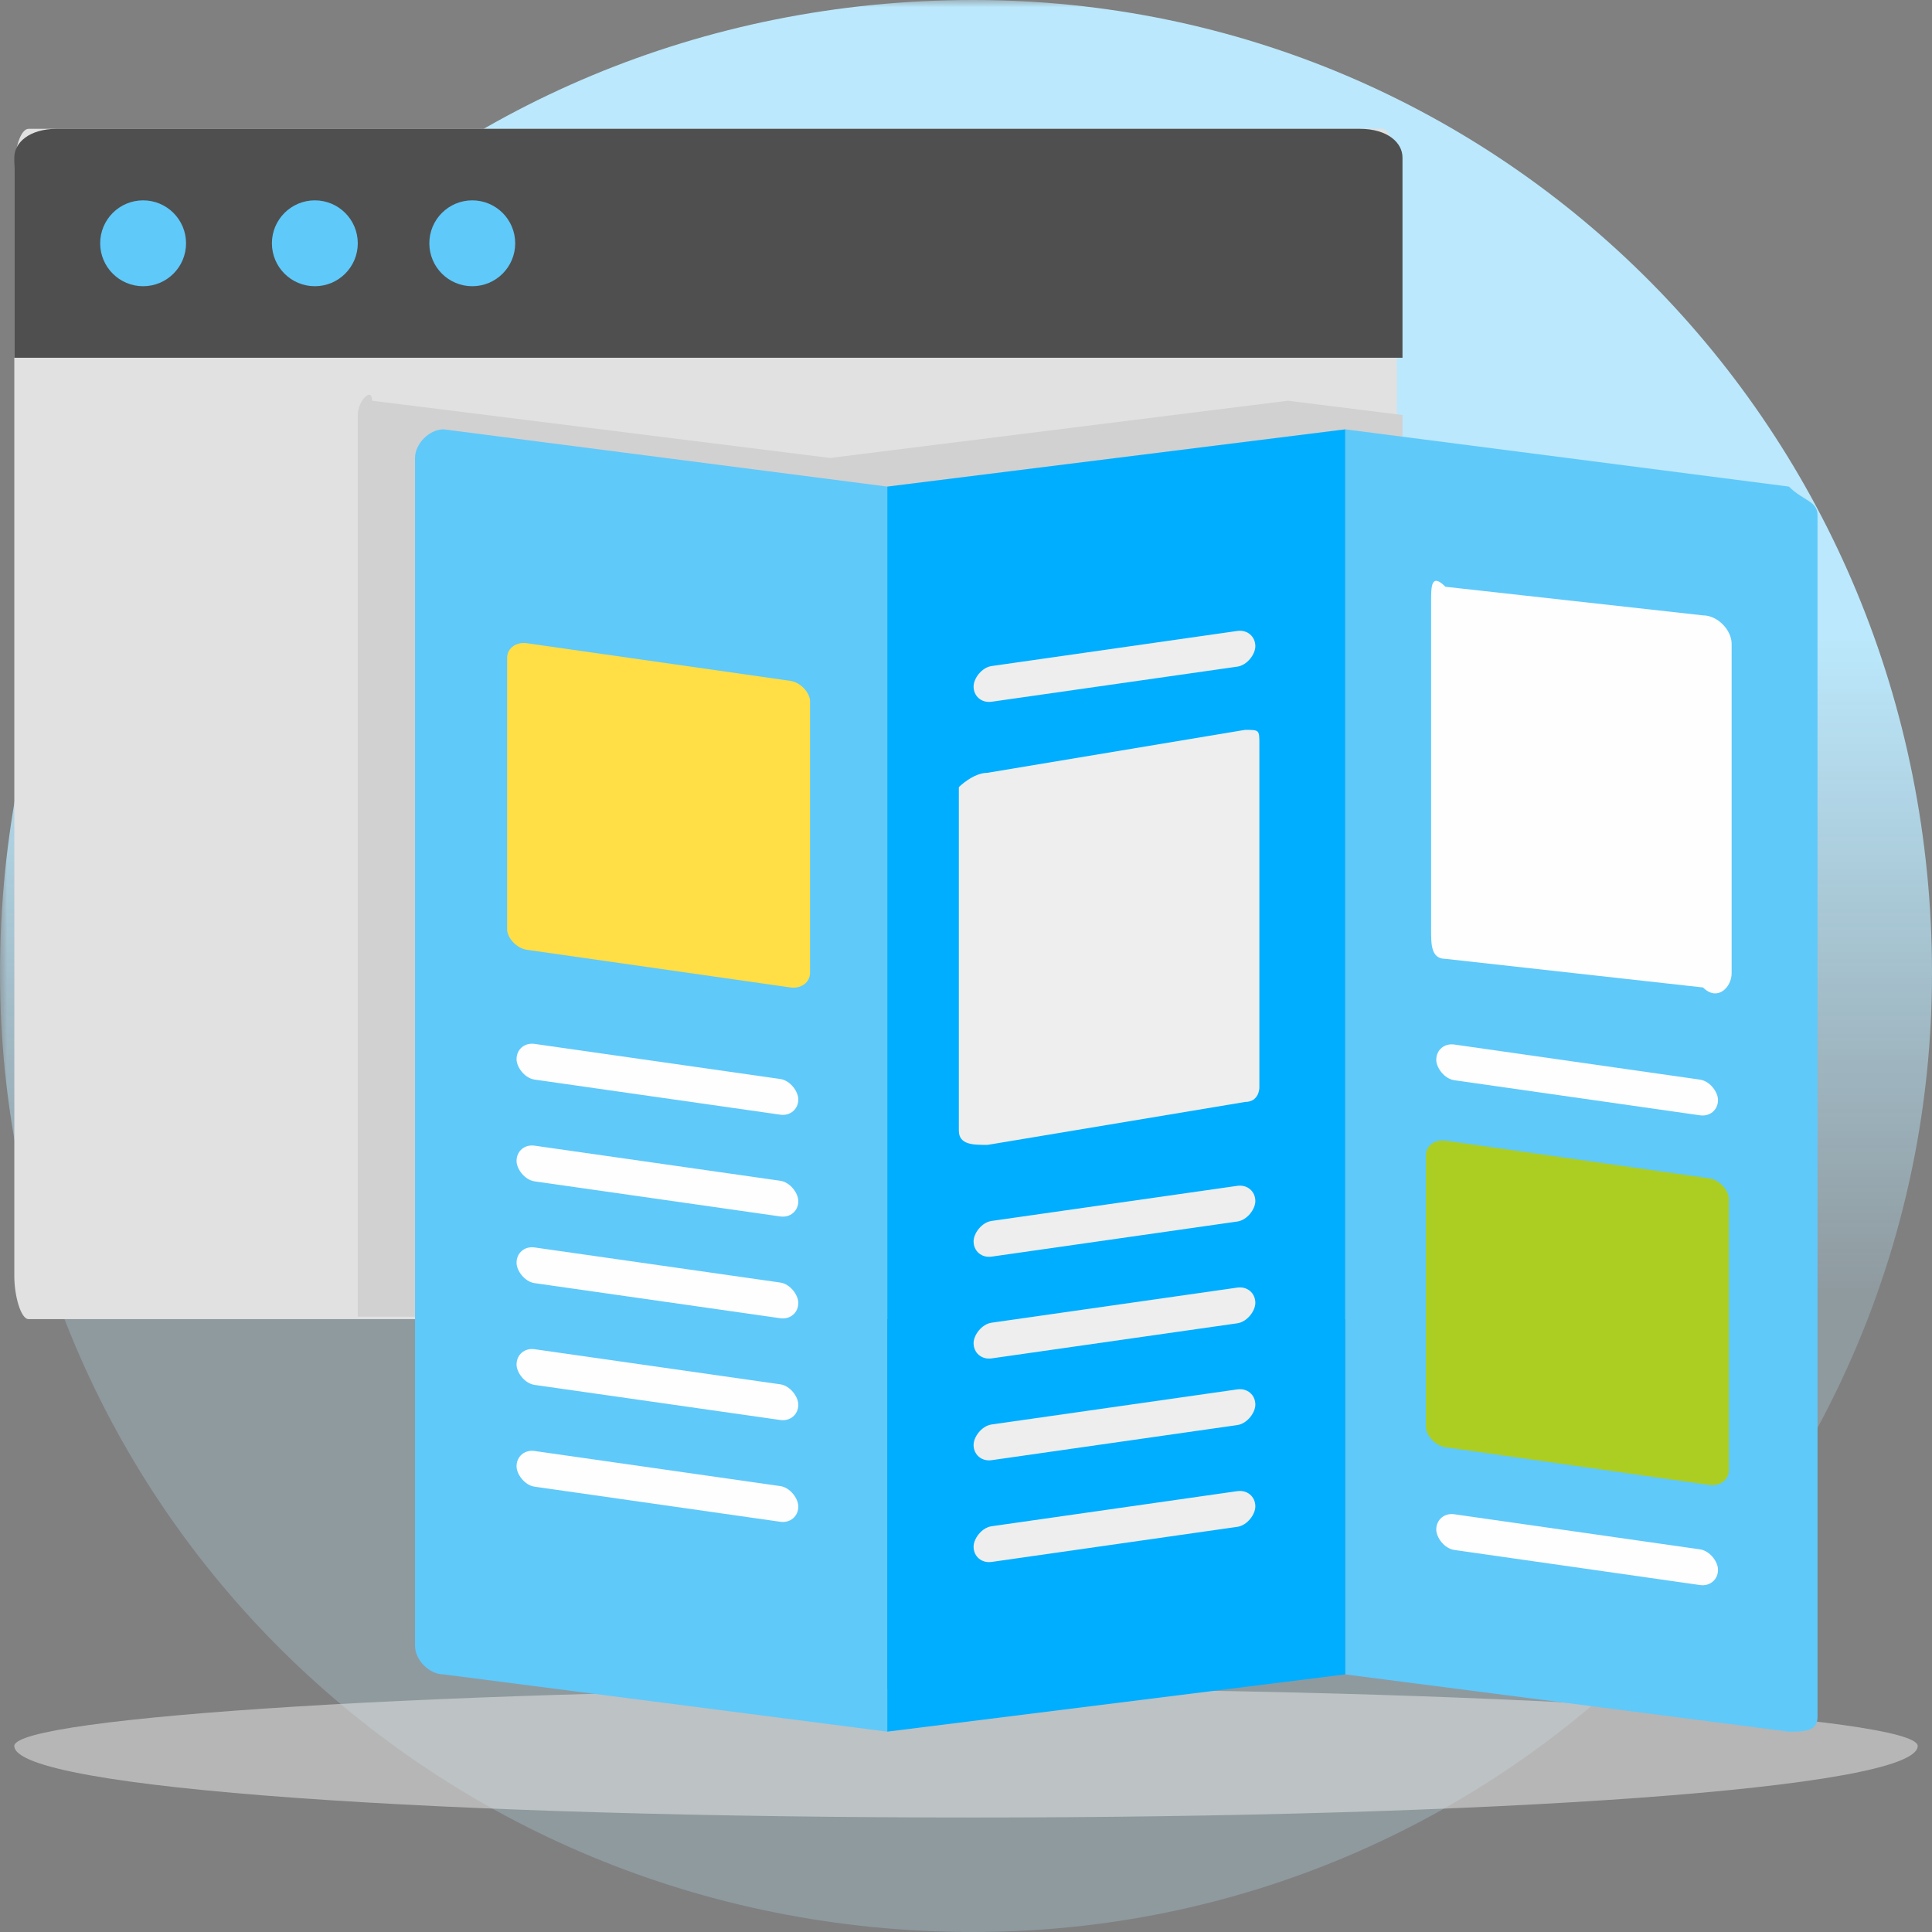
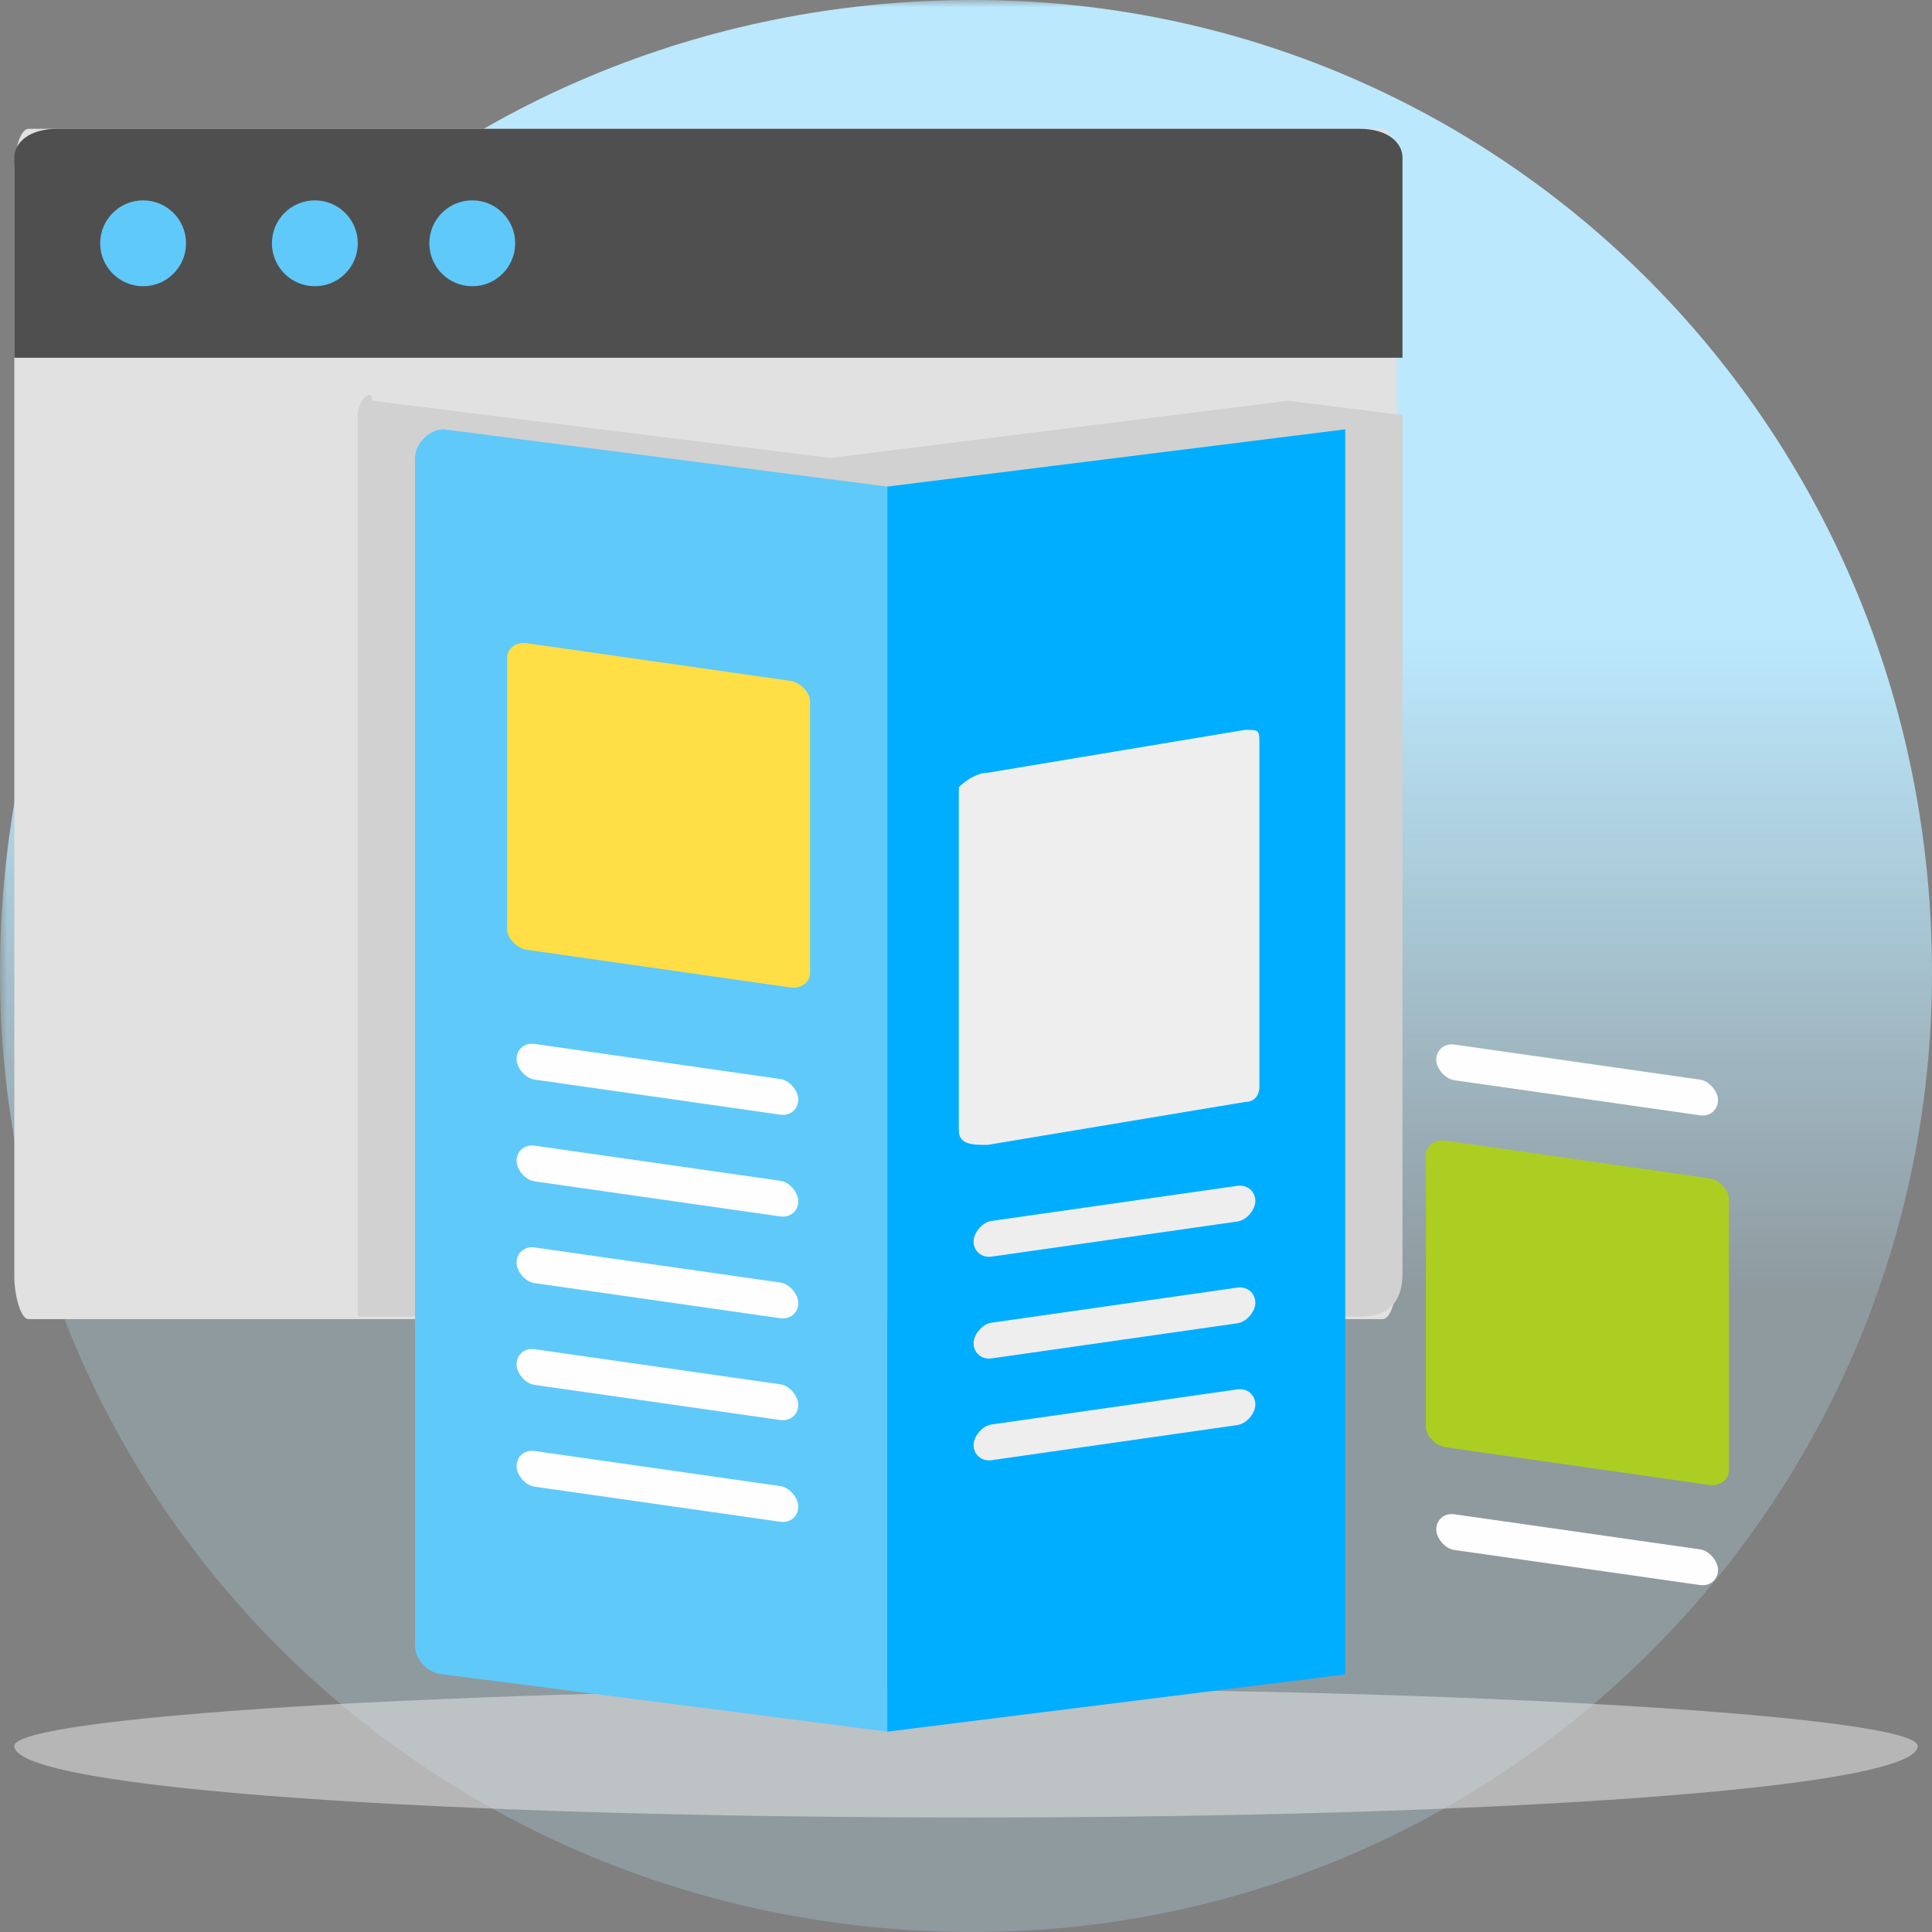
<svg xmlns="http://www.w3.org/2000/svg" xml:space="preserve" width="135px" height="135px" style="shape-rendering:geometricPrecision; text-rendering:geometricPrecision; image-rendering:optimizeQuality; fill-rule:evenodd; clip-rule:evenodd" viewBox="0 0 135 135">
  <rect x="0" y="0" width="135" height="135" fill="#808080" stroke="none" />
  <defs>
    <style type="text/css">       .fil8 {fill:#FEFEFE}    .fil10 {fill:#ACCE22}    .fil6 {fill:#00AEFF}    .fil4 {fill:#4F4F4F}    .fil5 {fill:#5FC9FA}    .fil0 {fill:#BBE8FC}    .fil3 {fill:#D1D1D1}    .fil2 {fill:#E1E1E1}    .fil7 {fill:#EEEEEE}    .fil9 {fill:#FFDE46}    .fil1 {fill:#E1E1E1;fill-opacity:0.561}     </style>
    <mask id="id0">
      <linearGradient id="id1" gradientUnits="userSpaceOnUse" x1="67.5" y1="44.488" x2="67.5" y2="90.512">
        <stop offset="0" style="stop-opacity:1; stop-color:white" />
        <stop offset="1" style="stop-opacity:0.251; stop-color:white" />
      </linearGradient>
      <rect style="fill:url(#id1)" x="-1" y="-1" width="138" height="138" />
    </mask>
  </defs>
  <g id="Layer_x0020_1">
    <g id="_2616321270224">
      <path class="fil0" style="mask:url(#id0)" d="M68 0c37,0 67,30 67,68 0,37 -30,67 -67,67 -38,0 -68,-30 -68,-67 0,-38 30,-68 68,-68z" />
      <path class="fil1" d="M68 118c36,0 66,2 66,4 0,3 -30,5 -66,5 -37,0 -67,-2 -67,-5 0,-2 30,-4 67,-4z" />
      <rect class="fil2" x="1" y="9" width="96.605" height="83.176" rx="1" ry="3" />
      <path class="fil3" d="M26 28l32 4 32 -4 8 1 0 60c0,2 -1,3 -3,3l-70 0 0 -63c0,-1 1,-2 1,-1z" />
      <path class="fil4" d="M4 9l91 0c2,0 3,1 3,2l0 14 -97 0 0 -14c0,-1 1,-2 3,-2z" />
      <path class="fil5" d="M31 30l31 4 0 87 -31 -4c-1,0 -2,-1 -2,-2l0 -83c0,-1 1,-2 2,-2z" />
-       <path class="fil5" d="M125 121l-31 -4 0 -87 31 4c1,1 2,1 2,2l0 84c0,1 -1,1 -2,1z" />
      <polygon class="fil6" points="62,121 62,34 94,30 94,117 " />
      <path class="fil7" d="M87 51l-18 3c-1,0 -2,1 -2,1l0 5 0 14 0 5c0,1 1,1 2,1l18 -3c1,0 1,-1 1,-1l0 -5 0 -14 0 -5c0,-1 0,-1 -1,-1z" />
-       <rect class="fil7" transform="matrix(-0.126 0.018 -0 0.126 87.718 43.908)" width="156.253" height="19.792" rx="10" ry="10" />
      <rect class="fil7" transform="matrix(-0.126 0.018 -0 0.126 87.718 82.681)" width="156.253" height="19.792" rx="10" ry="10" />
      <rect class="fil7" transform="matrix(-0.126 0.018 -0 0.126 87.718 89.792)" width="156.253" height="19.792" rx="10" ry="10" />
      <rect class="fil7" transform="matrix(-0.126 0.018 -0 0.126 87.718 96.904)" width="156.253" height="19.792" rx="10" ry="10" />
-       <rect class="fil7" transform="matrix(-0.126 0.018 -0 0.126 87.718 104.015)" width="156.253" height="19.792" rx="10" ry="10" />
-       <path class="fil8" d="M101 41l18 2c1,0 2,1 2,2l0 5 0 13 0 5c0,1 -1,2 -2,1l-18 -2c-1,0 -1,-1 -1,-2l0 -5 0 -13 0 -5c0,-1 0,-2 1,-1z" />
      <rect class="fil8" transform="matrix(0.126 0.018 -0 0.126 100.36 72.807)" width="156.253" height="19.792" rx="10" ry="10" />
      <rect class="fil8" transform="matrix(0.126 0.018 -0 0.126 100.36 105.63)" width="156.253" height="19.792" rx="10" ry="10" />
      <rect class="fil9" transform="matrix(0.126 0.018 -0 0.111 35.436 44.748)" width="168" height="193" rx="11" ry="11" />
      <rect class="fil8" transform="matrix(0.126 0.018 -0 0.126 36.094 72.763)" width="156.253" height="19.792" rx="10" ry="10" />
      <rect class="fil8" transform="matrix(0.126 0.018 -0 0.126 36.094 79.874)" width="156.253" height="19.792" rx="10" ry="10" />
      <rect class="fil8" transform="matrix(0.126 0.018 -0 0.126 36.094 86.986)" width="156.253" height="19.792" rx="10" ry="10" />
      <rect class="fil8" transform="matrix(0.126 0.018 -0 0.126 36.094 94.097)" width="156.253" height="19.792" rx="10" ry="10" />
      <rect class="fil8" transform="matrix(0.126 0.018 -0 0.126 36.094 101.209)" width="156.253" height="19.792" rx="10" ry="10" />
      <circle class="fil5" cx="33" cy="17" r="3" />
      <circle class="fil5" cx="22" cy="17" r="3" />
      <circle class="fil5" cx="10" cy="17" r="3" />
      <rect class="fil10" transform="matrix(0.126 0.018 -0 0.111 99.636 79.509)" width="168" height="193" rx="11" ry="11" />
    </g>
  </g>
</svg>